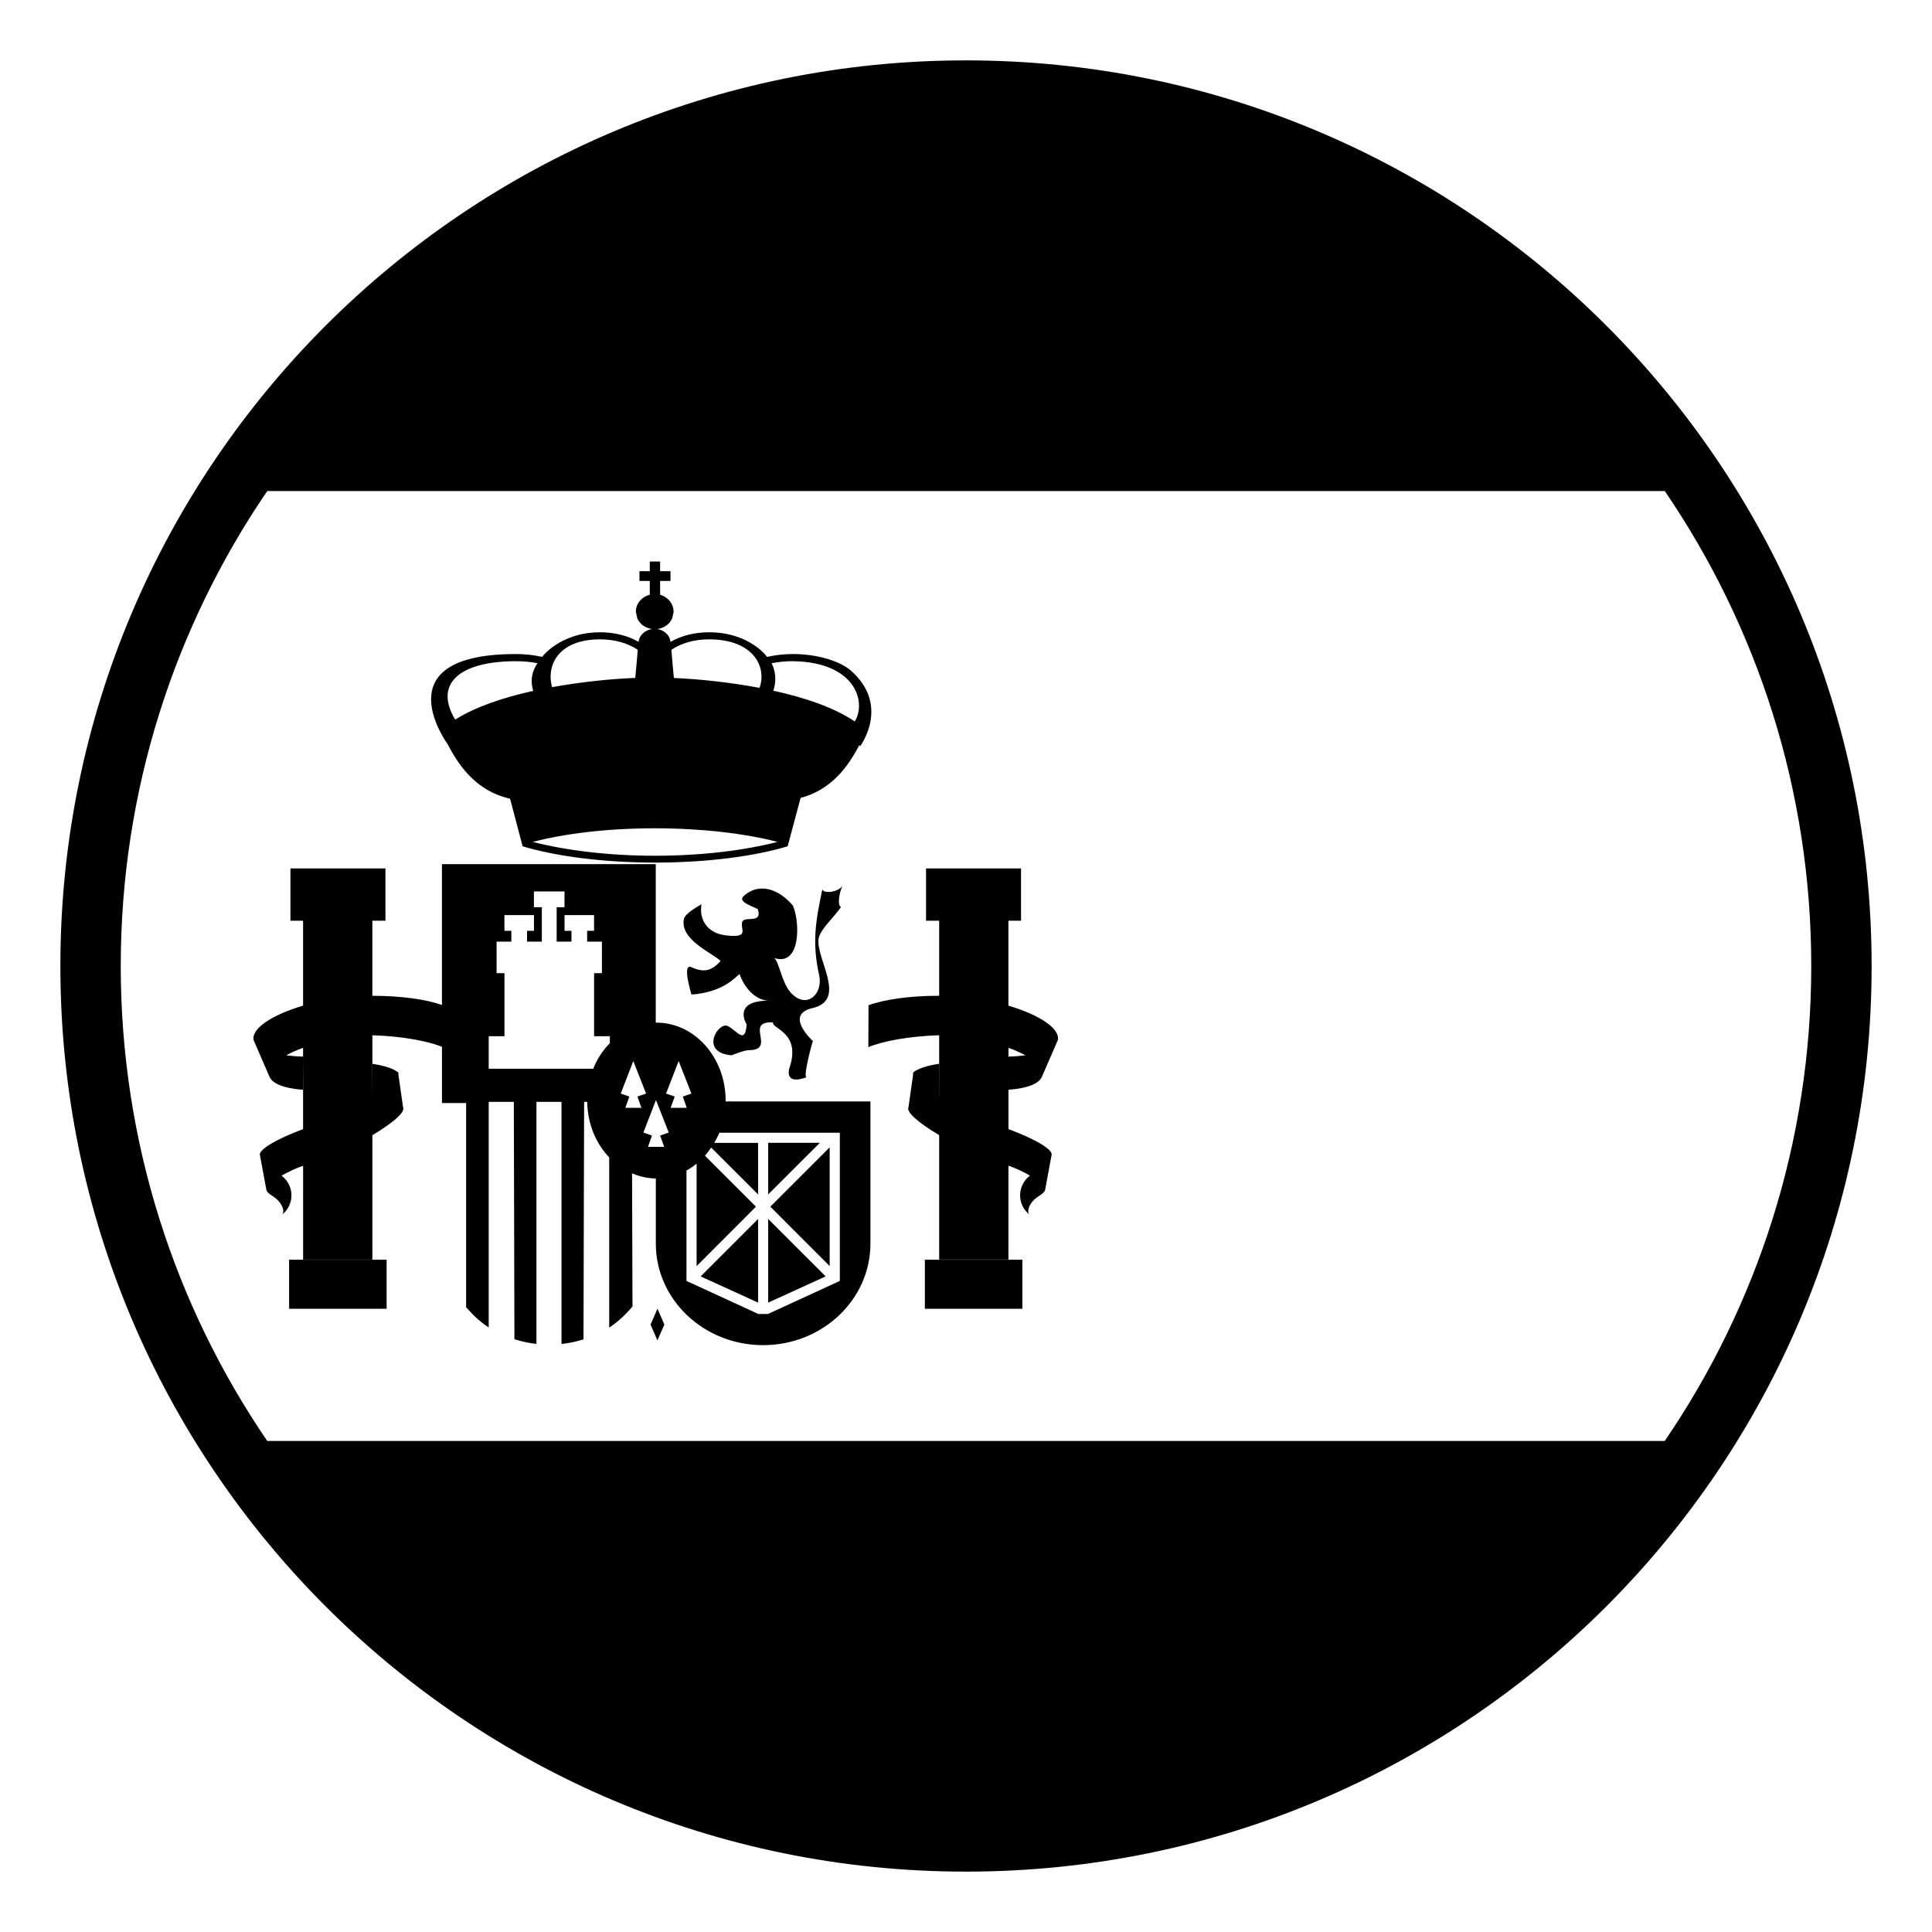
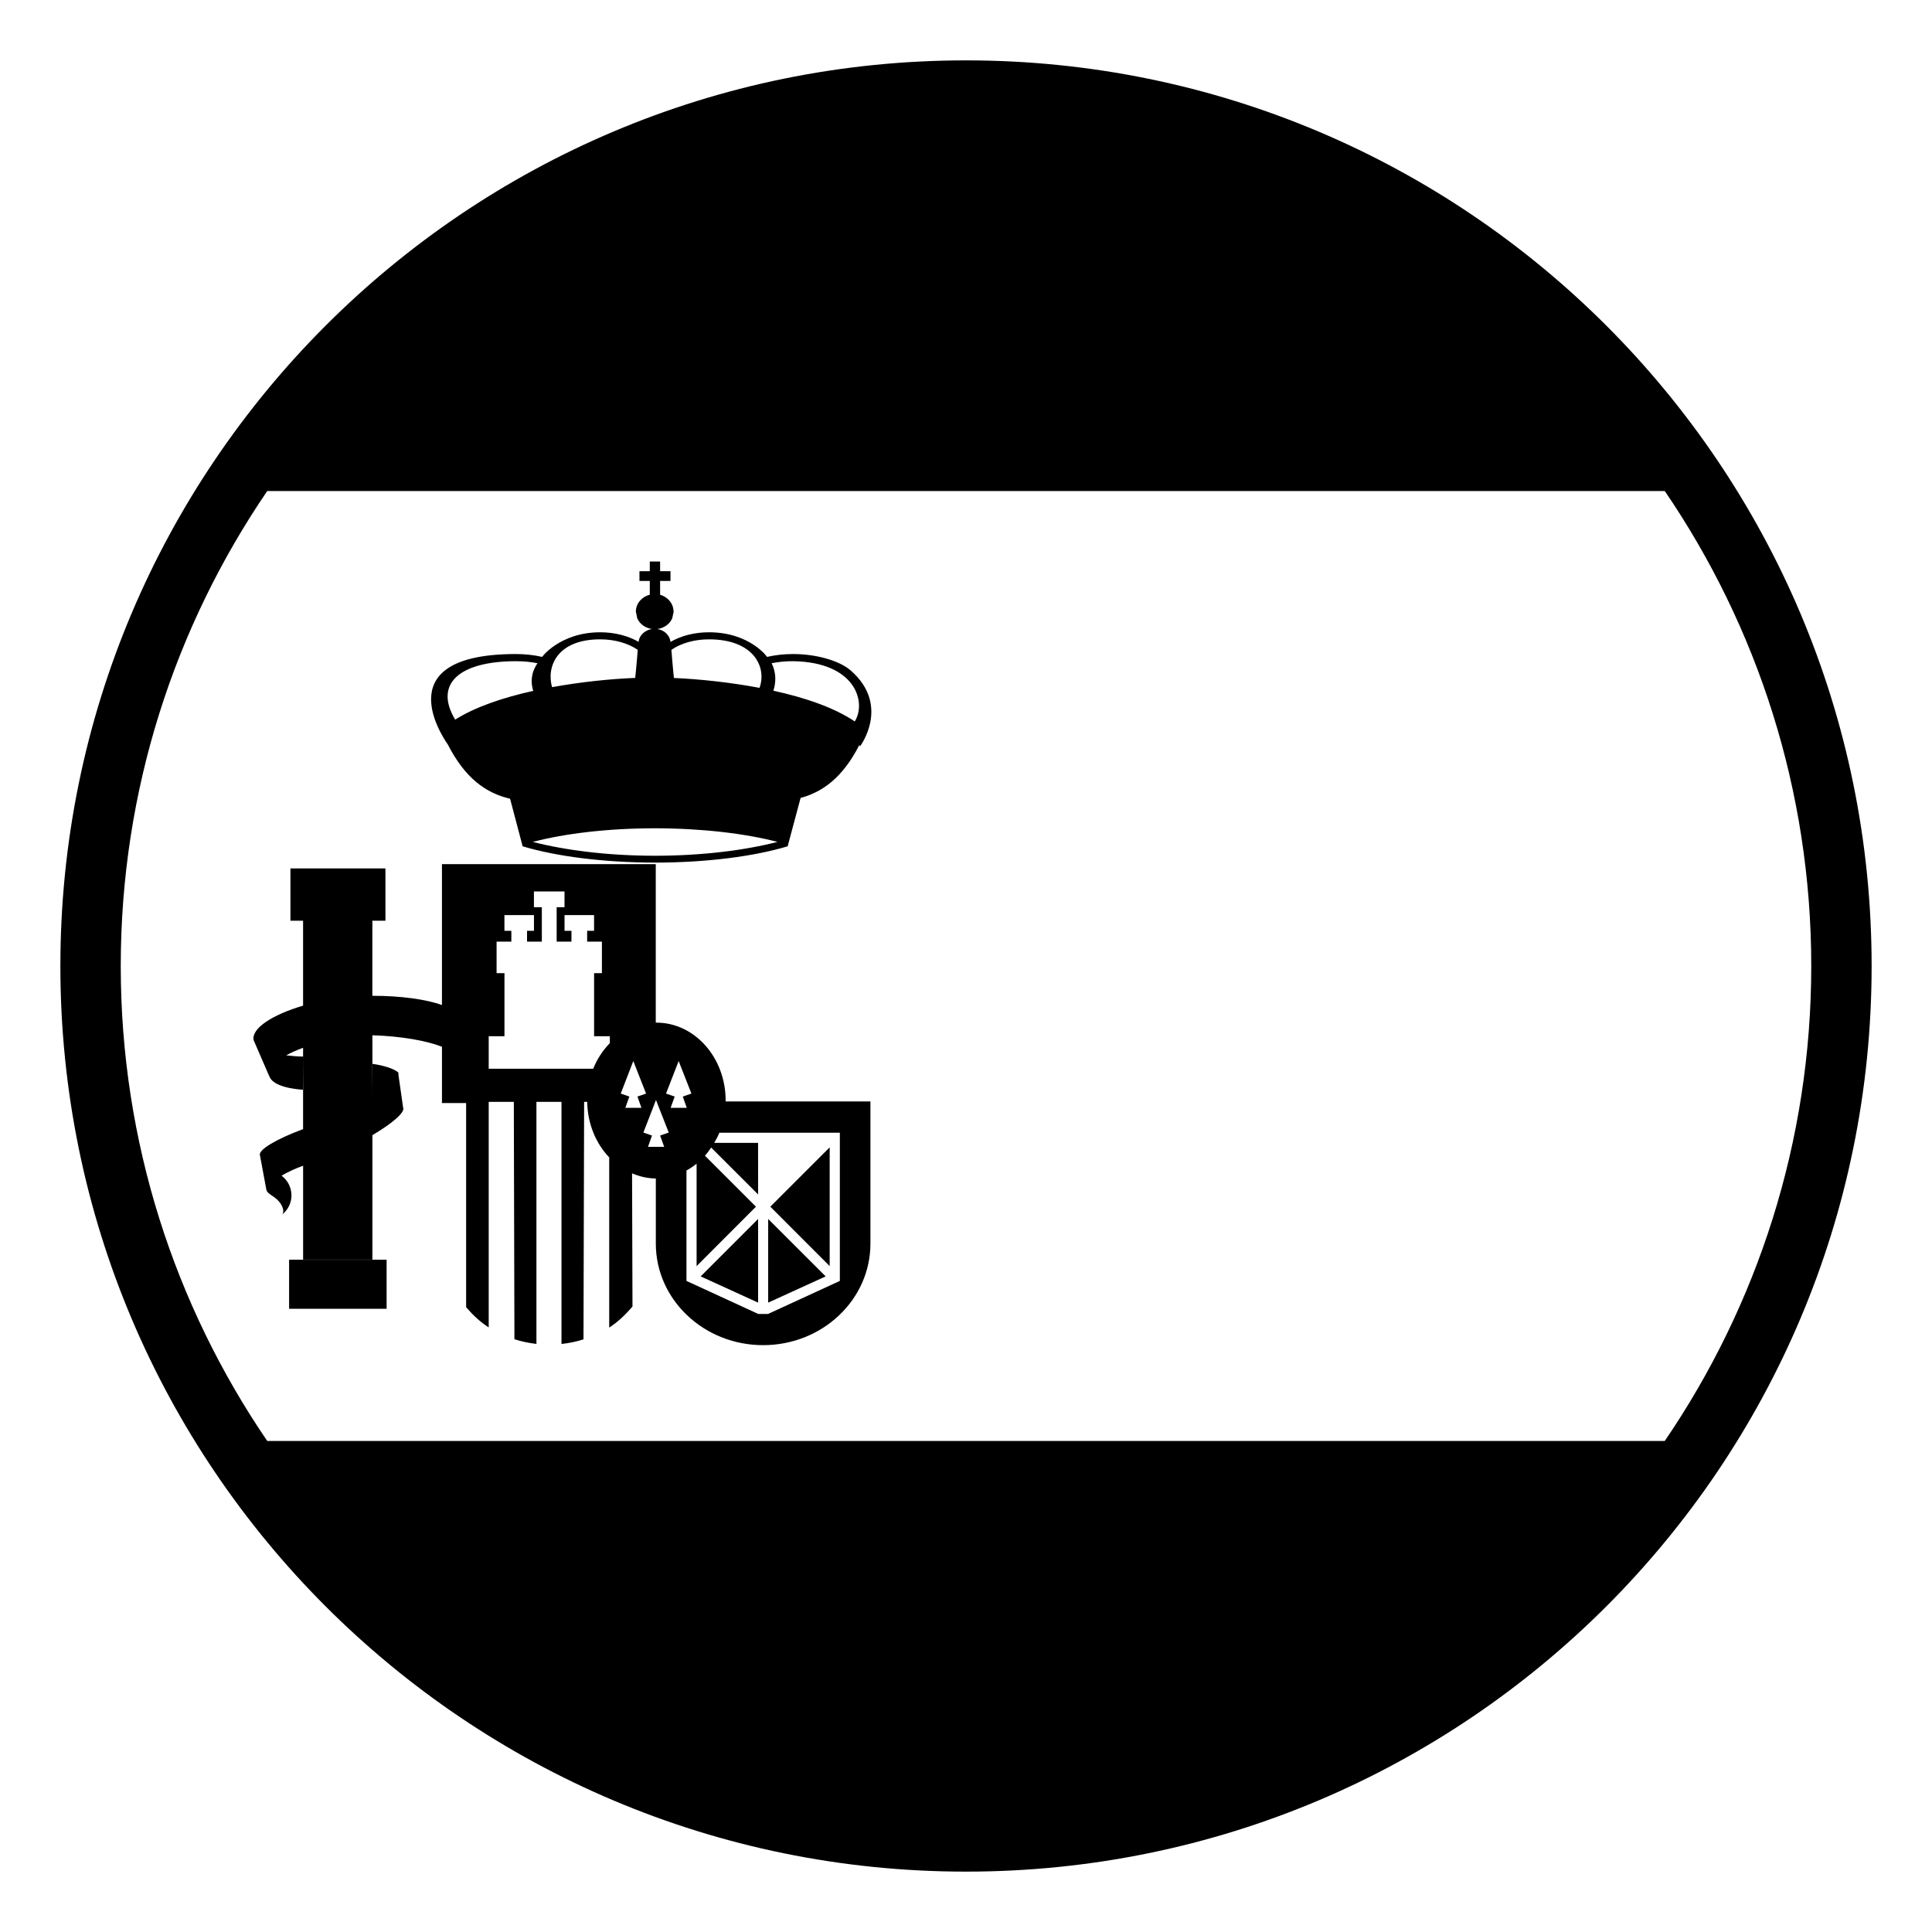
<svg xmlns="http://www.w3.org/2000/svg" viewBox="0 0 64 64" enable-background="new 0 0 64 64">
  <path d="m9.577 41.73h3.23v1.625h-3.23z" />
-   <path d="m30.637 41.73h3.23v1.625h-3.23z" />
-   <path d="m31.111 32.987c-.002 0-.004-.001-.006-.001-.977 0-1.823.125-2.334.314l-.006 1.387c.502-.206 1.353-.359 2.33-.393.005 0 .011.001.016.001v2.05c-.001-.001-.001-.001-.002-.002l-.002-1.104c-.4.061-.697.158-.848.28l-.014.024c-.002.004.004.011.003.016-.003.009.001.021.001.031l.002-.013c-.003.026-.003.055.015.09-.015-.029-.017-.054-.017-.077l-.155 1.094c-.082.151.343.52 1.017.918v4.123h2.295v-3.11c.253.088.504.207.713.329-.202.152-.327.391-.327.654 0 .254.117.481.308.633-.109-.13.028-.414.257-.572.146-.098.248-.161.265-.248l.212-1.144v-.001c.062-.18-.556-.541-1.427-.862v-2.404-.289c.211.076.398.159.558.248-.171.018-.363.041-.559.041l.002 1.1c.637-.047 1.071-.216 1.121-.482l-.008.038.522-1.204c.072-.385-.615-.836-1.638-1.138v-2.814h.418v-1.733h-3.147v1.733h.435v2.487" />
  <path d="m16.897 26.459l.416 1.576c1.108.332 2.658.537 4.391.54 1.73-.003 3.28-.208 4.388-.54l.429-1.603c.755-.203 1.406-.698 1.945-1.751l.025.041c0 0 1.02-1.355-.312-2.513-.374-.325-1.137-.543-1.905-.543-.303 0-.597.033-.866.095.041.044-.541-.816-1.922-.816-.488 0-.934.12-1.277.32l-.008-.059c-.045-.191-.215-.334-.423-.369.216-.031.398-.156.483-.34h.001l.004-.004.05-.23-.004-.013c-.006-.263-.192-.475-.445-.548v-.01-.447h.344v-.324h-.344v-.32h-.342v.32h-.342v.324h.342v.443.012c-.263.068-.461.289-.461.561 0 .001 0 .001 0 .001v.001l.048.23.004.004h.001c.084.183.266.308.479.339-.209.034-.388.178-.433.37l-.008.057c-.344-.199-.787-.318-1.273-.318-1.352 0-1.963.859-1.922.816-.271-.062-.563-.095-.868-.095-4.188 0-2.537 2.596-2.256 2.999.568 1.111 1.258 1.607 2.061 1.794m9.377-4.556c2.07.03 2.437 1.361 2.041 1.996-.676-.457-1.646-.79-2.695-1.018.084-.272.102-.582-.058-.911.223-.043.465-.07.712-.067m-2.788-.724c1.497 0 1.92.935 1.674 1.607-1-.188-2.011-.291-2.836-.327-.045-.427-.077-.872-.083-.933.312-.214.753-.347 1.245-.347m-3.603 0c.49 0 .93.133 1.243.347-.006.061-.038.505-.084.931-.795.031-1.771.128-2.754.306-.192-.67.156-1.584 1.595-1.584m1.815 6.259c1.563.002 2.982.172 4.058.451-1.075.277-2.494.458-4.058.459-1.562-.001-2.974-.182-4.049-.459 1.076-.28 2.488-.45 4.049-.451m-4.605-5.535c.249 0 .489.023.712.067-.224.332-.226.644-.141.916-.993.22-1.919.53-2.586.953-.724-1.207.172-1.936 2.015-1.936" />
-   <path d="m27.241 29.459c-.222 1.06-.346 1.757-.106 2.844.141.631-.428 1.158-.948.57-.306-.343-.39-1.084-.557-1.143.885.311.887-1.14.636-1.732v.002c-.425-.508-1.09-.811-1.637-.311-.223.213.459.372.48.443.147.492-.461.191-.524.412-.069.246.267.539-.548.44-.628-.075-.883-.542-.799-1.027 0 0-.532.282-.578.471-.171.7.974 1.156 1.21 1.406-.332.374-.604.367-.966.206-.328-.148.004.907.004.907 1.049-.083 1.427-.555 1.59-.681.154.443.521.88.979.883-1.246-.008-.743.789-.743.789-.052.687-.326.193-.628.049-.315-.148-.95.883.129.971.006 0 .413-.17.57-.17.934 0-.177-.971.807-.92-.085.198.912.314.559 1.448 0 0-.274.667.558.368-.156.057.191-1.207.199-1.197-.32-.307-.785-.915-.016-1.092 1.16-.266.131-1.596.202-2.279.032-.317.574-.791.747-1.076-.111-.011-.089-.404.044-.688-.173.224-.647.249-.664.107" />
-   <path d="m21.55 43.878l.228.524.23-.524-.228-.524z" />
  <path d="m25.113 40.38l-1.903 1.902 1.903.869z" />
  <path d="m25.447 40.38v2.771l1.904-.869z" />
  <path d="m27.484 41.941v-3.934l-1.966 1.966z" />
-   <path d="m25.447 37.858v1.709l1.711-1.709z" />
+   <path d="m25.447 37.858l1.711-1.709z" />
  <path d="m8.611 38.268l.213 1.145c.018.087.117.15.264.248.229.158.366.442.259.572.188-.151.308-.379.308-.633 0-.265-.125-.502-.328-.655.21-.121.461-.24.714-.328v3.11h2.295v-4.123c.673-.398 1.097-.767 1.017-.918l-.156-1.095c0 .024-.003.05-.019.081.02-.039.021-.07.016-.1l.003.019c0-.015.008-.032.002-.046l-.013-.024c-.15-.122-.448-.22-.846-.28l-.004 1.104v-2.049c.005 0 .011-.001.016-.001.955.032 1.781.181 2.289.38v1.812h-.002v.053h.802v6.762c.217.254.462.486.748.671v-7.473h.832l.02 7.863c.233.076.477.127.729.156v-8.019h.83v8.021c.253-.028.496-.078.729-.153l.021-7.868h.102c.011.729.289 1.379.729 1.841v5.637c.296-.192.548-.435.771-.7l-.014-4.409c.246.104.51.167.787.17v2.157c0 1.858 1.593 3.364 3.554 3.364 1.963 0 3.555-1.506 3.555-3.364v-4.709h-4.799c.001-.01.003-.019.003-.029 0-1.426-1.027-2.582-2.295-2.582-.007 0-.013.002-.02.002v-5.252h-7.083v4.666c-.514-.184-1.344-.305-2.299-.305-.002 0-.004.001-.006.001v-2.488h.433v-1.733h-3.147v1.733h.419v2.813c-1.023.303-1.712.754-1.64 1.139l.521 1.204-.007-.038c.052.267.485.436 1.121.482l.005-1.1c-.197 0-.39-.023-.559-.041.159-.089.348-.172.559-.249v.29 2.404c-.874.323-1.49.684-1.429.864m16.431 1.705l-1.69-1.689c.075-.083.142-.175.206-.27l1.556 1.554-.002-1.709h-1.452c.063-.108.122-.219.17-.337h3.991v4.91l-2.373 1.092v.002h-.004-.328-.002v-.002l-2.374-1.092v-3.658c.118-.064.23-.141.336-.225v3.393l1.966-1.969m-2.561-4.825l.423 1.078-.286.099.132.374h-.535l.135-.374-.287-.099.418-1.078m-.751 1.291l.423 1.078-.286.1.135.373h-.536l.132-.373-.285-.1.417-1.078m-.751-1.291l.423 1.078-.286.099.133.374h-.534l.133-.374-.285-.099.416-1.078m-4.79-.822h.522v-2.088h-.261v-1.045h.489v-.358h-.229v-.522h.978v.522h-.229v.358h.49v-1.141h-.262v-.522h1.013v.522h-.26v1.141h.49v-.358h-.229v-.522h.978v.522h-.229v.358h.489v1.045h-.259v2.088h.522v.229c-.231.237-.421.522-.551.848h-3.462v-1.077" />
  <path d="M32,2C15.432,2,2,15.432,2,32s13.432,30,30,30s30-13.432,30-30S48.568,2,32,2z M8.852,16.267h46.297   C58.208,20.754,60,26.171,60,32s-1.792,11.246-4.852,15.733H8.852C5.792,43.246,4,37.829,4,32S5.792,20.754,8.852,16.267z" />
</svg>